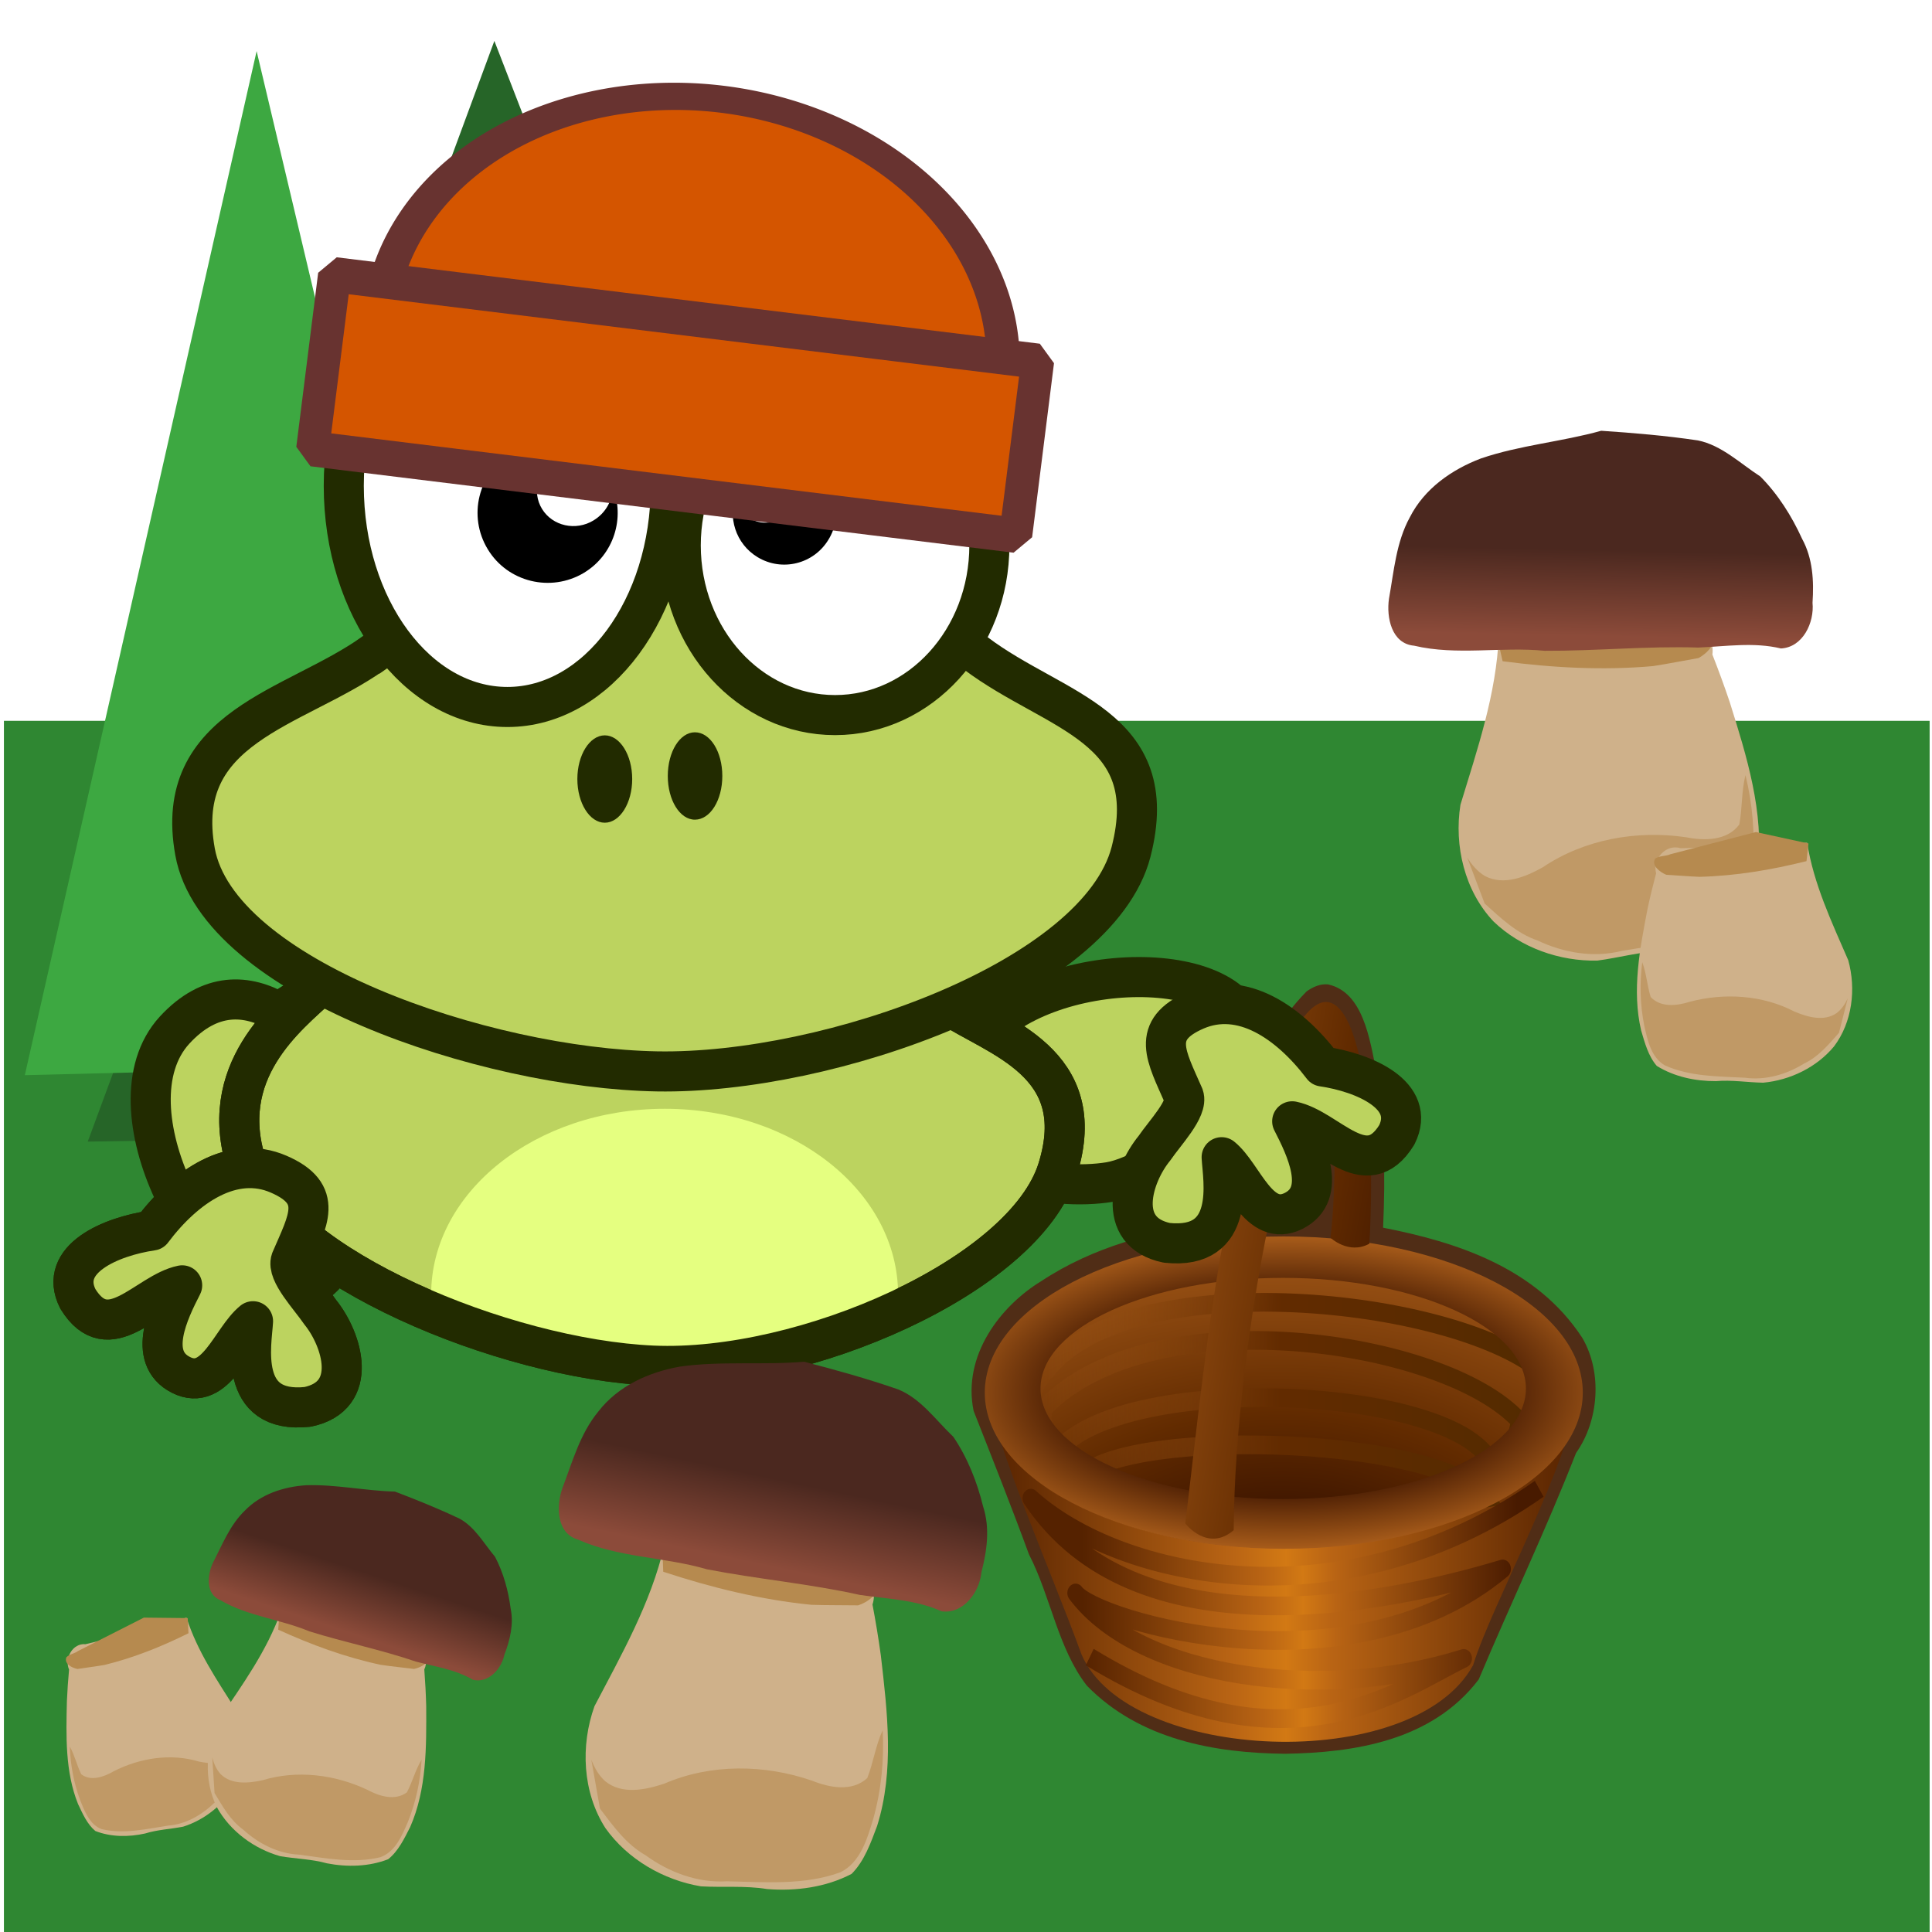
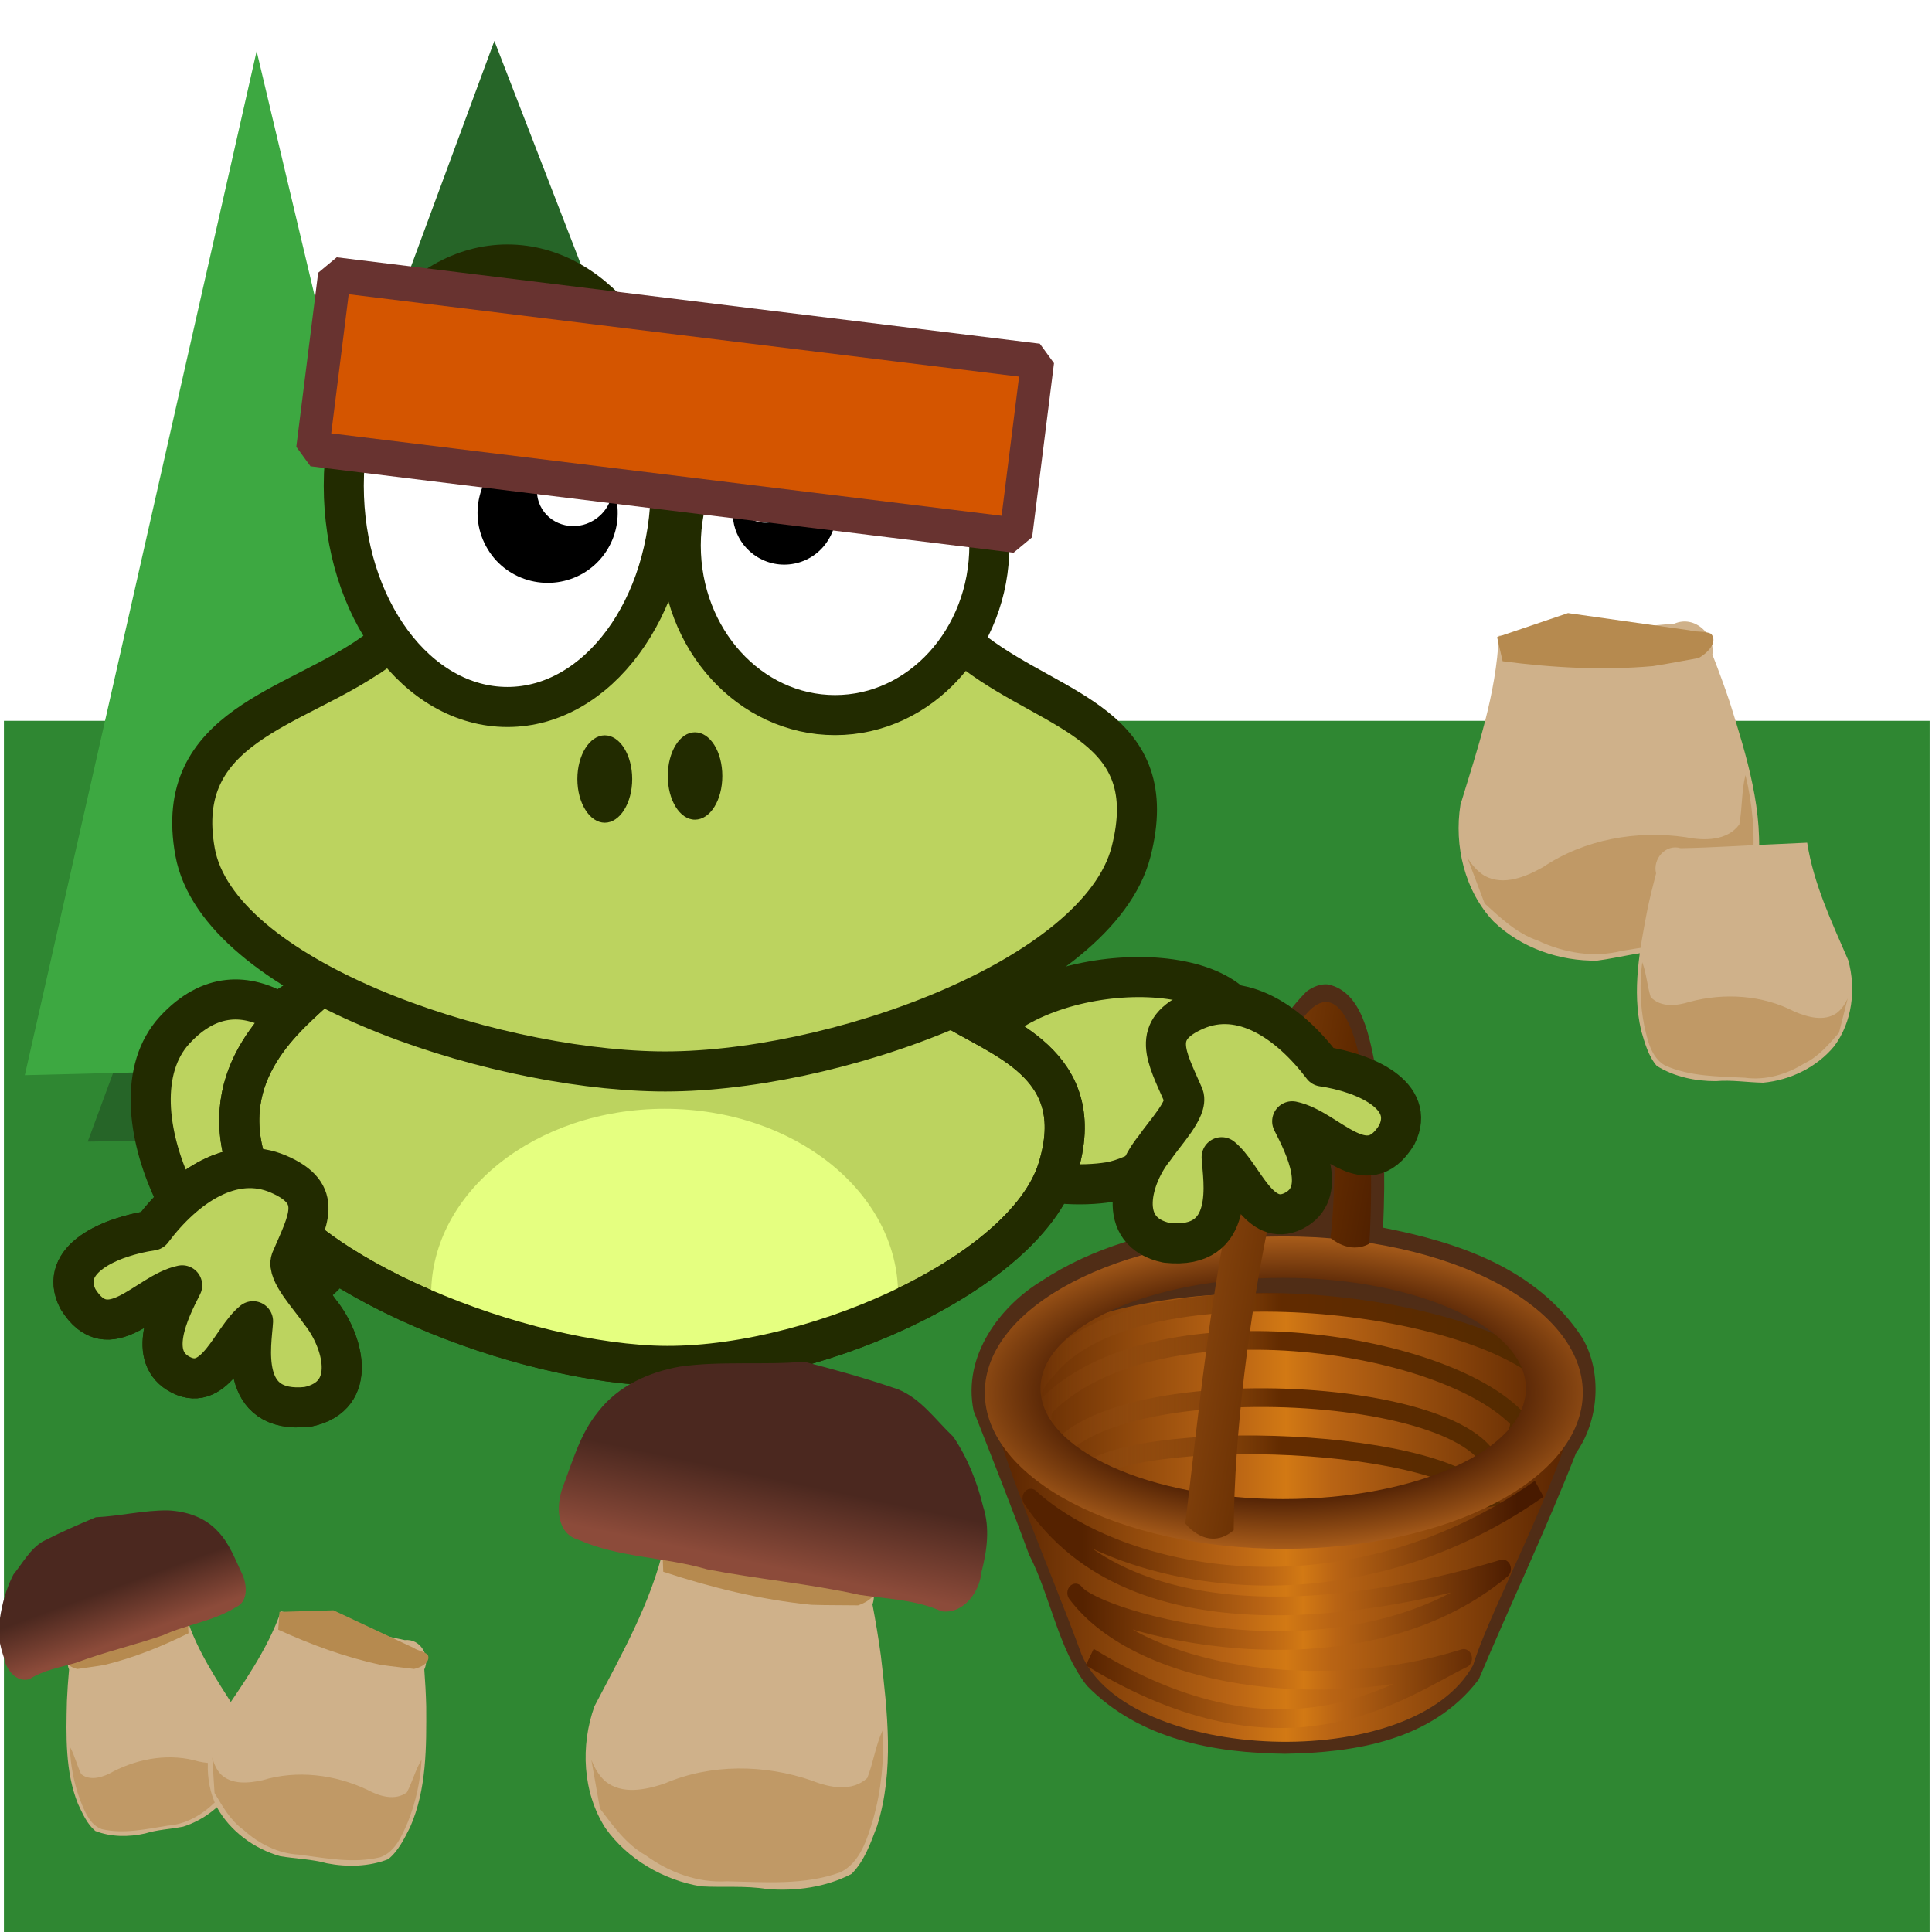
<svg xmlns="http://www.w3.org/2000/svg" xmlns:xlink="http://www.w3.org/1999/xlink" width="27mm" height="27mm" version="1.1" viewBox="0 0 31 31">
  <defs>
    <filter id="b-0" x="-.044" y="-.135" width="1.087" height="1.271">
      <feGaussianBlur stdDeviation="1.646" />
    </filter>
    <linearGradient id="linearGradient71371" x1="651.83" x2="644.21" y1="665.39" y2="701.42" gradientUnits="userSpaceOnUse" xlink:href="#a-16" />
    <linearGradient id="a-16" x1="651.83" x2="644.21" y1="665.39" y2="701.42" gradientUnits="userSpaceOnUse">
      <stop stop-color="#4b281f" offset="0" />
      <stop stop-color="#8c4b3a" offset="1" />
    </linearGradient>
    <filter id="c-3" x="-.054" y="-.104" width="1.109" height="1.209">
      <feGaussianBlur stdDeviation="2.794" />
    </filter>
    <linearGradient id="g-13" x1="275.93" x2="455.14" gradientUnits="userSpaceOnUse">
      <stop stop-color="#520" offset="0" />
      <stop stop-color="#b96414" offset=".418" />
      <stop stop-color="#d27914" offset=".494" />
      <stop stop-color="#b96414" offset=".585" />
      <stop stop-color="#520" offset="1" />
    </linearGradient>
    <radialGradient id="c-8" cx="368.39" cy="528.05" r="88.893" gradientTransform="matrix(1.924,-4.8159e-7,2.9791e-7,1.189,-340.5,-168.37)" gradientUnits="userSpaceOnUse" xlink:href="#a-5" />
    <linearGradient id="a-5">
      <stop stop-color="#1a0000" offset="0" />
      <stop stop-color="#622b00" offset=".513" />
      <stop stop-color="#a85c1a" offset="1" />
    </linearGradient>
    <linearGradient id="f-4" x1="286.79" x2="441.02" gradientUnits="userSpaceOnUse">
      <stop stop-color="#532b00" offset="0" />
      <stop stop-color="#622b00" offset=".513" />
      <stop stop-color="#a85c1a" stop-opacity="0" offset="1" />
    </linearGradient>
    <radialGradient id="b-78" cx="455.35" cy="431.01" r="88.893" gradientTransform="matrix(1.159 0 0 .47 -162.52 198.78)" gradientUnits="userSpaceOnUse">
      <stop offset="0" />
      <stop stop-color="#3e1500" offset=".59" />
      <stop stop-color="#a85c1a" offset="1" />
    </radialGradient>
    <linearGradient id="e-4" x1="289.8" x2="418.57" y1="374.76" y2="350.47" gradientUnits="userSpaceOnUse" xlink:href="#a-5" />
    <linearGradient id="d-1" x1="294.29" x2="426.07" y1="456.49" y2="457.74" gradientUnits="userSpaceOnUse">
      <stop stop-color="#481a00" offset="0" />
      <stop stop-color="#b96414" offset=".418" />
      <stop stop-color="#d27914" offset=".494" />
      <stop stop-color="#b96414" offset=".585" />
      <stop stop-color="#520" offset="1" />
    </linearGradient>
    <clipPath id="clipPath13219">
      <path d="m-60 119.5h128.07v72.605h-128.07z" fill="#dc1d3b" stroke="#9c7d39" stroke-linecap="square" stroke-linejoin="bevel" stroke-miterlimit="1.2" stroke-width="1.341" style="paint-order:stroke fill markers" />
    </clipPath>
  </defs>
  <rect x=".063" y="11.566" width="30.899" height="19.637" fill="#2f8732" style="paint-order:stroke fill markers" />
  <g transform="matrix(.037 -.007 .007 .037 -3.081 -11.232)">
    <path d="m602.09 693.21c-5.622 24.172-18.036 45.917-29.434 67.696-5.982 16.663-5.075 36.443 4.636 51.524 9.356 13.168 24.509 21.915 40.317 24.558 9.306 0.536 18.673-0.367 27.922 1.141 12.167 0.976 24.841-0.737 35.682-6.4 5.464-5.466 8.109-13.152 10.793-20.264 7.32-23.349 4.321-48.219 1.551-72.063-0.982-7.17-2.174-14.31-3.515-21.421 2.79-8.366-4.338-17.98-13.399-15.976-18.992-1.711-37.878-4.512-56.828-6.652-5.907-0.722-11.815-1.439-17.724-2.144z" fill="#cfb18a" />
    <path d="m601.28 693.62 0.405 10.527c20.311 6.682 41.228 11.839 62.535 13.951 6.584 0.234 13.174 0.129 19.761 0.238 3.59-1.149 9.561-4.83 7.184-9.144-2.544-1.92-6.03-1.672-8.801-3.196l-49.501-16.83-31.582 4.454z" fill="#b68a4f" filter="url(#b-0)" />
-     <path d="m661.21 615.47c-17.475 1.486-35.166-0.421-52.541 2.064-13.15 2.325-26.094 8.195-34.412 18.98-7.723 9.35-10.95 21.353-15.205 32.47-2.599 7.545-2.502 19.038 6.784 21.645 17.162 7.632 36.42 7.239 54.26 12.475 21.442 4.161 43.271 6.081 64.606 10.826 11.595 1.699 23.697 2.037 34.518 6.92 9.323 1.276 16.093-8.244 16.848-16.631 2.339-8.999 3.627-18.565 0.695-27.597-2.542-10.376-6.58-20.604-12.579-29.443-7.359-6.992-13.671-16.11-23.252-20.011-13.031-4.528-26.37-8.24-39.722-11.698z" fill="url(#linearGradient71371)" />
    <path d="m571.32 783.51 3.644 20.65c5.553 7.317 11.08 15.084 19.252 19.694 9.893 7.209 22.042 11.775 34.403 10.997 15.965 0.334 32.556 1.773 47.856-3.795 8.515-4.19 11.31-14.117 13.874-22.507 3.404-12.155 4.664-24.879 3.988-37.474-2.996 6.447-3.903 13.599-6.502 20.188-6.377 5.929-16.022 4.068-23.328 1.099-20.012-6.9-42.651-7.218-62.262 1.211-7.954 2.665-17.884 4.807-25.032-0.942-2.729-2.454-4.602-5.718-5.893-9.12z" fill="#c09966" filter="url(#c-3)" />
  </g>
  <g transform="matrix(-.022 .003 .002 .023 14.853 8.206)">
    <path d="m602.09 693.21c-5.622 24.172-18.036 45.917-29.434 67.696-5.982 16.663-5.075 36.443 4.636 51.524 9.356 13.168 24.509 21.915 40.317 24.558 9.306 0.536 18.673-0.367 27.922 1.141 12.167 0.976 24.841-0.737 35.682-6.4 5.464-5.466 8.109-13.152 10.793-20.264 7.32-23.349 4.321-48.219 1.551-72.063-0.982-7.17-2.174-14.31-3.515-21.421 2.79-8.366-4.338-17.98-13.399-15.976-18.992-1.711-37.878-4.512-56.828-6.652-5.907-0.722-11.815-1.439-17.724-2.144z" fill="#cfb18a" />
    <path d="m601.28 693.62 0.405 10.527c20.311 6.682 41.228 11.839 62.535 13.951 6.584 0.234 13.174 0.129 19.761 0.238 3.59-1.149 9.561-4.83 7.184-9.144-2.544-1.92-6.03-1.672-8.801-3.196l-49.501-16.83-31.582 4.454z" fill="#b68a4f" filter="url(#b-0)" />
    <path d="m661.21 615.47c-17.475 1.486-35.166-0.421-52.541 2.064-13.15 2.325-26.094 8.195-34.412 18.98-7.723 9.35-10.95 21.353-15.205 32.47-2.599 7.545-2.502 19.038 6.784 21.645 17.162 7.632 36.42 7.239 54.26 12.475 21.442 4.161 43.271 6.081 64.606 10.826 11.595 1.699 23.697 2.037 34.518 6.92 9.323 1.276 16.093-8.244 16.848-16.631 2.339-8.999 3.627-18.565 0.695-27.597-2.542-10.376-6.58-20.604-12.579-29.443-7.359-6.992-13.671-16.11-23.252-20.011-13.031-4.528-26.37-8.24-39.722-11.698z" fill="url(#linearGradient71371)" />
    <path d="m571.32 783.51 3.644 20.65c5.553 7.317 11.08 15.084 19.252 19.694 9.893 7.209 22.042 11.775 34.403 10.997 15.965 0.334 32.556 1.773 47.856-3.795 8.515-4.19 11.31-14.117 13.874-22.507 3.404-12.155 4.664-24.879 3.988-37.474-2.996 6.447-3.903 13.599-6.502 20.188-6.377 5.929-16.022 4.068-23.328 1.099-20.012-6.9-42.651-7.218-62.262 1.211-7.954 2.665-17.884 4.807-25.032-0.942-2.729-2.454-4.602-5.718-5.893-9.12z" fill="#c09966" filter="url(#c-3)" />
  </g>
  <g transform="matrix(.027 .003 -.003 .027 -9.669 5.332)">
    <path d="m602.09 693.21c-5.622 24.172-18.036 45.917-29.434 67.696-5.982 16.663-5.075 36.443 4.636 51.524 9.356 13.168 24.509 21.915 40.317 24.558 9.306 0.536 18.673-0.367 27.922 1.141 12.167 0.976 24.841-0.737 35.682-6.4 5.464-5.466 8.109-13.152 10.793-20.264 7.32-23.349 4.321-48.219 1.551-72.063-0.982-7.17-2.174-14.31-3.515-21.421 2.79-8.366-4.338-17.98-13.399-15.976-18.992-1.711-37.878-4.512-56.828-6.652-5.907-0.722-11.815-1.439-17.724-2.144z" fill="#cfb18a" />
    <path d="m601.28 693.62 0.405 10.527c20.311 6.682 41.228 11.839 62.535 13.951 6.584 0.234 13.174 0.129 19.761 0.238 3.59-1.149 9.561-4.83 7.184-9.144-2.544-1.92-6.03-1.672-8.801-3.196l-49.501-16.83-31.582 4.454z" fill="#b68a4f" filter="url(#b-0)" />
    <path d="m661.21 615.47c-17.475 1.486-35.166-0.421-52.541 2.064-13.15 2.325-26.094 8.195-34.412 18.98-7.723 9.35-10.95 21.353-15.205 32.47-2.599 7.545-2.502 19.038 6.784 21.645 17.162 7.632 36.42 7.239 54.26 12.475 21.442 4.161 43.271 6.081 64.606 10.826 11.595 1.699 23.697 2.037 34.518 6.92 9.323 1.276 16.093-8.244 16.848-16.631 2.339-8.999 3.627-18.565 0.695-27.597-2.542-10.376-6.58-20.604-12.579-29.443-7.359-6.992-13.671-16.11-23.252-20.011-13.031-4.528-26.37-8.24-39.722-11.698z" fill="url(#linearGradient71371)" />
    <path d="m571.32 783.51 3.644 20.65c5.553 7.317 11.08 15.084 19.252 19.694 9.893 7.209 22.042 11.775 34.403 10.997 15.965 0.334 32.556 1.773 47.856-3.795 8.515-4.19 11.31-14.117 13.874-22.507 3.404-12.155 4.664-24.879 3.988-37.474-2.996 6.447-3.903 13.599-6.502 20.188-6.377 5.929-16.022 4.068-23.328 1.099-20.012-6.9-42.651-7.218-62.262 1.211-7.954 2.665-17.884 4.807-25.032-0.942-2.729-2.454-4.602-5.718-5.893-9.12z" fill="#c09966" filter="url(#c-3)" />
  </g>
  <g transform="matrix(-.053 0 0 .06 39.954 -1.732)">
    <g fill-rule="evenodd">
      <path d="m351.81 292.12c-10.615 2.02-12.656 14.581-14.656 23.375-2.49 13.707-2.746 27.768-2.031 41.688-22.123 3.819-46.383 10.621-60.312 29.469-6.147 9.301-4.996 22.213 1.892 30.764 9.061 20.487 19.83 40.333 29.452 60.549 14.21 16.557 37.942 19.603 58.625 19.906 21.065-0.195 43.945-3.662 60.031-18.219 8.768-9.973 10.912-23.788 17.531-35.125 5.334-12.844 11.104-25.678 16.75-38.344 3.476-14.891-8.242-28.135-20.5-34.719-15.736-9.189-33.912-13.347-51.875-15.5-5.262-22.03-10.867-46.304-28.438-61.969-1.905-1.21-4.158-2.081-6.469-1.875zm3.094 29.062c5.058 10.525 8.258 22.722 10.125 33.531-3.184-0.605-8.762 1.845-10.45-0.778-0.837-11.261-1.478-22.625-0.206-33.878l0.427 0.904 0.104 0.221z" fill="#502d16" />
      <path d="m276.43 401.29c1.429 17.857 25.803 56.629 31.429 72.857 18.126 29.443 104.64 26.071 118.57-2.857 9.286-22.5 26.429-56.429 28.214-70.357-15-31.429-128.57-38.214-178.21 0.357z" fill="url(#g-13)" />
-       <path transform="translate(-2.5,1.429)" d="m456.79 400.4a88.395 40.537 0 1 1-176.79 0 88.395 40.537 0 1 1 176.79 0z" fill="url(#c-8)" stroke="#520" />
    </g>
    <path d="m289.29 394.15c29.643-18.929 122.5-26.429 147.14 0.714 37.5 33.929-135.36 62.857-142.5 13.929 22.5-21.786 111.07-33.214 143.57-3.571 9.643 24.643-119.29 48.929-135.71 16.429 7.143-23.929 131.43-27.5 135.36 2.143-15.357 12.5-96.509 11.563-133.21 5.714 13.929-17.143 115.71-19.286 124.29-3.929" fill="none" stroke="url(#f-4)" stroke-width="5" />
    <path d="m365.17 359.52c-49.968 0-90.504 18.709-90.504 41.768s40.536 41.768 90.504 41.768 90.536-18.709 90.536-41.768-40.568-41.768-90.536-41.768zm0.192 11.078c40.555-1e-5 73.478 13.266 73.478 29.595s-32.923 29.563-73.478 29.563-73.478-13.234-73.478-29.563 32.923-29.595 73.478-29.595z" fill="url(#b-78)" fill-rule="evenodd" />
    <path d="m351.07 359.86c-1.786-11.071-2.324-49.172 1.786-47.857 8.929 2.857 27.098 72.946 27.5 126.07 7.902 5.982 14.643-1.786 14.643-1.786-6.786-49.643-12.857-112.5-36.786-136.43-13.658-13.658-21.654 20.912-18.929 61.607 6.25 3.036 11.786-1.607 11.786-1.607z" fill="url(#e-4)" fill-rule="evenodd" />
    <path d="m287.86 427.01c59.286 36.786 126.79 24.286 153.93 2.5-31.169 41.589-105.91 28.786-142.86 18.929 46.071 33.929 123.21 13.929 129.29 6.429-19.222 22.625-74.402 29.536-117.5 17.5 18.571 7.857 53.214 32.143 113.21-0.357" fill="none" stroke="url(#d-1)" stroke-linejoin="round" stroke-width="5" />
  </g>
  <g transform="matrix(-.027 -.002 -.002 .027 46.64 -3.991)">
    <path d="m602.09 693.21c-5.622 24.172-18.036 45.917-29.434 67.696-5.982 16.663-5.075 36.443 4.636 51.524 9.356 13.168 24.509 21.915 40.317 24.558 9.306 0.536 18.673-0.367 27.922 1.141 12.167 0.976 24.841-0.737 35.682-6.4 5.464-5.466 8.109-13.152 10.793-20.264 7.32-23.349 4.321-48.219 1.551-72.063-0.982-7.17-2.174-14.31-3.515-21.421 2.79-8.366-4.338-17.98-13.399-15.976-18.992-1.711-37.878-4.512-56.828-6.652-5.907-0.722-11.815-1.439-17.724-2.144z" fill="#cfb18a" />
-     <path d="m601.28 693.62 0.405 10.527c20.311 6.682 41.228 11.839 62.535 13.951 6.584 0.234 13.174 0.129 19.761 0.238 3.59-1.149 9.561-4.83 7.184-9.144-2.544-1.92-6.03-1.672-8.801-3.196l-49.501-16.83-31.582 4.454z" fill="#b68a4f" filter="url(#b-0)" />
-     <path d="m661.21 615.47c-17.475 1.486-35.166-0.421-52.541 2.064-13.15 2.325-26.094 8.195-34.412 18.98-7.723 9.35-10.95 21.353-15.205 32.47-2.599 7.545-2.502 19.038 6.784 21.645 17.162 7.632 36.42 7.239 54.26 12.475 21.442 4.161 43.271 6.081 64.606 10.826 11.595 1.699 23.697 2.037 34.518 6.92 9.323 1.276 16.093-8.244 16.848-16.631 2.339-8.999 3.627-18.565 0.695-27.597-2.542-10.376-6.58-20.604-12.579-29.443-7.359-6.992-13.671-16.11-23.252-20.011-13.031-4.528-26.37-8.24-39.722-11.698z" fill="url(#linearGradient71371)" />
    <path d="m571.32 783.51 3.644 20.65c5.553 7.317 11.08 15.084 19.252 19.694 9.893 7.209 22.042 11.775 34.403 10.997 15.965 0.334 32.556 1.773 47.856-3.795 8.515-4.19 11.31-14.117 13.874-22.507 3.404-12.155 4.664-24.879 3.988-37.474-2.996 6.447-3.903 13.599-6.502 20.188-6.377 5.929-16.022 4.068-23.328 1.099-20.012-6.9-42.651-7.218-62.262 1.211-7.954 2.665-17.884 4.807-25.032-0.942-2.729-2.454-4.602-5.718-5.893-9.12z" fill="#c09966" filter="url(#c-3)" />
  </g>
  <rect width="31.044" height="31.044" opacity="0" stroke-width=".157" />
  <path transform="matrix(.414 0 0 .632 15.213 14.254)" d="m-17.586-21.515 16.321 27.621-32.081 0.324 7.88-13.972z" fill="#266528" stroke-linecap="square" stroke-linejoin="bevel" stroke-miterlimit="1.2" stroke-width=".685" style="paint-order:stroke fill markers" />
  <path transform="matrix(.236 0 0 .588 8.268 13.471)" d="m-17.586-21.515 16.321 27.621-32.081 0.324 7.88-13.972z" fill="#3da841" stroke-linecap="square" stroke-linejoin="bevel" stroke-miterlimit="1.2" stroke-width=".685" style="paint-order:stroke fill markers" />
  <g transform="translate(-.632 .6)">
    <g fill="#bcd35f" stroke="#222b00" stroke-width=".643px">
      <path d="m6.205 16.886c-0.382-0.798-1.63-2.196-2.771-0.958-1.137 1.238 0.493 4.242 1.756 4.227 1.262-0.01 1.398-2.476 1.016-3.27z" />
      <path d="m5.103 18.24c-0.735-0.319-1.494 0.189-2.031 0.904-0.663 0.097-1.514 0.459-1.19 1.098 0.498 0.808 1.103-0.102 1.673-0.218-0.213 0.416-0.576 1.156-0.019 1.437 0.556 0.281 0.808-0.58 1.156-0.861-0.019 0.353-0.252 1.494 0.875 1.374 0.837-0.174 0.556-1.083 0.203-1.519-0.164-0.242-0.542-0.634-0.469-0.837 0.276-0.643 0.537-1.059-0.198-1.378z" stroke-linecap="round" stroke-linejoin="round" />
      <path d="m18.434 18.367c-0.875 0.142-2.736-0.076-2.376-1.718 0.358-1.646 3.752-2.037 4.468-0.992 0.717 1.039-1.224 2.567-2.092 2.71z" />
      <path d="m19.818 15.608c0.74-0.319 1.494 0.189 2.036 0.904 0.663 0.097 1.509 0.459 1.19 1.098-0.498 0.808-1.103-0.102-1.678-0.218 0.213 0.416 0.58 1.156 0.024 1.437-0.561 0.281-0.808-0.58-1.156-0.861 0.019 0.353 0.247 1.494-0.88 1.374-0.837-0.174-0.556-1.083-0.198-1.519 0.164-0.242 0.542-0.634 0.469-0.837-0.281-0.643-0.542-1.059 0.193-1.378z" stroke-linecap="round" stroke-linejoin="round" />
      <path d="m5.746 15.232c-0.474 0.45-1.688 1.359-1.132 2.926 0.556 1.562 4.087 3.047 6.495 3.154 2.409 0.106 5.963-1.441 6.495-3.154 0.532-1.712-0.962-2.109-1.751-2.626-1.939-1.112-8.28-1.485-10.113-0.3z" />
    </g>
    <path d="m11.298 17.191c-2.07 0-3.748 1.335-3.748 2.979 0 0.097 0.01 0.193 0.019 0.29 1.161 0.484 2.462 0.803 3.54 0.851 1.195 0.053 2.67-0.3 3.918-0.88 0.01-0.087 0.015-0.174 0.015-0.261 0-1.644-1.673-2.979-3.744-2.979z" fill="#e5ff80" />
    <path d="m5.746 15.232c-0.474 0.45-1.688 1.359-1.132 2.926 0.556 1.562 4.087 3.047 6.495 3.154 2.409 0.106 5.963-1.441 6.495-3.154 0.532-1.712-0.962-2.109-1.751-2.626-1.939-1.112-8.28-1.485-10.113-0.3z" fill="none" stroke="#222b00" stroke-width=".643px" />
    <g>
      <path d="m6.616 9.887c-1.258 0.89-3.221 1.161-2.854 3.183 0.368 2.017 4.653 3.473 7.415 3.521 2.767 0.048 7.076-1.494 7.603-3.521 0.522-2.031-1.219-2.23-2.486-3.183-1.272-0.948-3.376-2.002-5.117-1.954-1.736 0.044-3.299 1.069-4.556 1.954z" fill="#bcd35f" fill-rule="evenodd" stroke="#222b00" stroke-width=".643px" />
      <g>
        <path d="m11.395 7.194c0 1.959-1.175 3.55-2.621 3.55-1.451 0-2.626-1.591-2.626-3.55 0-1.964 1.175-3.55 2.626-3.55 1.446 0 2.621 1.586 2.621 3.55z" fill="#fff" stroke="#222b00" stroke-linecap="round" stroke-linejoin="round" stroke-width=".643px" />
        <path d="m16.507 8.151c0 1.504-1.108 2.723-2.476 2.723-1.369 0-2.476-1.219-2.476-2.723 0-1.499 1.108-2.718 2.476-2.718 1.369 0 2.476 1.219 2.476 2.718z" fill="#fff" stroke="#222b00" stroke-linecap="round" stroke-linejoin="round" stroke-width=".643px" />
        <path d="m8.836 6.671c-0.532 0.319-0.701 1.011-0.377 1.543 0.319 0.527 1.011 0.696 1.543 0.377 0.479-0.29 0.663-0.88 0.459-1.383 0.005 0.213-0.106 0.421-0.305 0.542-0.285 0.174-0.658 0.092-0.827-0.184-0.169-0.276-0.068-0.643 0.222-0.817 0.145-0.087 0.31-0.106 0.459-0.077-0.348-0.213-0.803-0.227-1.175 0z" />
        <path d="m10.776 11.9c0 0.387-0.198 0.701-0.44 0.701-0.242 0-0.44-0.314-0.44-0.701 0-0.387 0.198-0.701 0.44-0.701 0.242 0 0.44 0.314 0.44 0.701z" fill="#222b00" />
        <path d="m12.222 11.851c0 0.387-0.193 0.701-0.44 0.701-0.242 0-0.435-0.314-0.435-0.701 0-0.387 0.193-0.701 0.435-0.701 0.247 0 0.44 0.314 0.44 0.701z" fill="#222b00" />
        <path d="m13.649 6.918c0.392 0.242 0.518 0.75 0.276 1.141-0.237 0.392-0.745 0.518-1.137 0.281-0.353-0.213-0.488-0.648-0.339-1.02-0.005 0.155 0.073 0.31 0.222 0.401 0.213 0.126 0.488 0.068 0.609-0.14 0.126-0.203 0.048-0.474-0.164-0.6-0.106-0.068-0.227-0.082-0.339-0.058 0.261-0.16 0.595-0.169 0.871-0.005z" />
        <path d="m5.103 18.24c-0.735-0.319-1.494 0.189-2.031 0.904-0.663 0.097-1.514 0.459-1.19 1.098 0.498 0.808 1.103-0.102 1.673-0.218-0.213 0.416-0.576 1.156-0.019 1.437 0.556 0.281 0.808-0.58 1.156-0.861-0.019 0.353-0.252 1.494 0.875 1.374 0.837-0.174 0.556-1.083 0.203-1.519-0.164-0.242-0.542-0.634-0.469-0.837 0.276-0.643 0.537-1.059-0.198-1.378z" fill="#bcd35f" stroke="#222b00" stroke-linecap="round" stroke-linejoin="round" stroke-width=".643px" />
      </g>
      <g transform="matrix(.179 .022 -.024 .191 4.319 -36.786)" fill="#d45500" stroke="#683330" stroke-linecap="square" stroke-linejoin="bevel" stroke-miterlimit="1.2">
-         <path transform="matrix(.724 0 0 .551 65.384 103.32)" d="m44.26 194.87a38.462 37.958 0 0 1-38.462 37.958 38.462 37.958 0 0 1-38.462-37.958 38.462 37.958 0 0 1 38.462-37.958 38.462 37.958 0 0 1 38.462 37.958z" clip-path="url(#clipPath13219)" stroke-width="4.103" style="paint-order:stroke fill markers" />
        <rect x="37.311" y="208.24" width="63.025" height="14.622" stroke-width="2.934" style="paint-order:stroke fill markers" />
      </g>
    </g>
  </g>
  <g transform="matrix(.038 0 0 .038 -12.222 -1.538)">
    <path d="m602.09 693.21c-5.622 24.172-18.036 45.917-29.434 67.696-5.982 16.663-5.075 36.443 4.636 51.524 9.356 13.168 24.509 21.915 40.317 24.558 9.306 0.536 18.673-0.367 27.922 1.141 12.167 0.976 24.841-0.737 35.682-6.4 5.464-5.466 8.109-13.152 10.793-20.264 7.32-23.349 4.321-48.219 1.551-72.063-0.982-7.17-2.174-14.31-3.515-21.421 2.79-8.366-4.338-17.98-13.399-15.976-18.992-1.711-37.878-4.512-56.828-6.652-5.907-0.722-11.815-1.439-17.724-2.144z" fill="#cfb18a" />
    <path d="m601.28 693.62 0.405 10.527c20.311 6.682 41.228 11.839 62.535 13.951 6.584 0.234 13.174 0.129 19.761 0.238 3.59-1.149 9.561-4.83 7.184-9.144-2.544-1.92-6.03-1.672-8.801-3.196l-49.501-16.83-31.582 4.454z" fill="#b68a4f" filter="url(#b-0)" />
    <path d="m661.21 615.47c-17.475 1.486-35.166-0.421-52.541 2.064-13.15 2.325-26.094 8.195-34.412 18.98-7.723 9.35-10.95 21.353-15.205 32.47-2.599 7.545-2.502 19.038 6.784 21.645 17.162 7.632 36.42 7.239 54.26 12.475 21.442 4.161 43.271 6.081 64.606 10.826 11.595 1.699 23.697 2.037 34.518 6.92 9.323 1.276 16.093-8.244 16.848-16.631 2.339-8.999 3.627-18.565 0.695-27.597-2.542-10.376-6.58-20.604-12.579-29.443-7.359-6.992-13.671-16.11-23.252-20.011-13.031-4.528-26.37-8.24-39.722-11.698z" fill="url(#linearGradient71371)" />
    <path d="m571.32 783.51 3.644 20.65c5.553 7.317 11.08 15.084 19.252 19.694 9.893 7.209 22.042 11.775 34.403 10.997 15.965 0.334 32.556 1.773 47.856-3.795 8.515-4.19 11.31-14.117 13.874-22.507 3.404-12.155 4.664-24.879 3.988-37.474-2.996 6.447-3.903 13.599-6.502 20.188-6.377 5.929-16.022 4.068-23.328 1.099-20.012-6.9-42.651-7.218-62.262 1.211-7.954 2.665-17.884 4.807-25.032-0.942-2.729-2.454-4.602-5.718-5.893-9.12z" fill="#c09966" filter="url(#c-3)" />
  </g>
</svg>